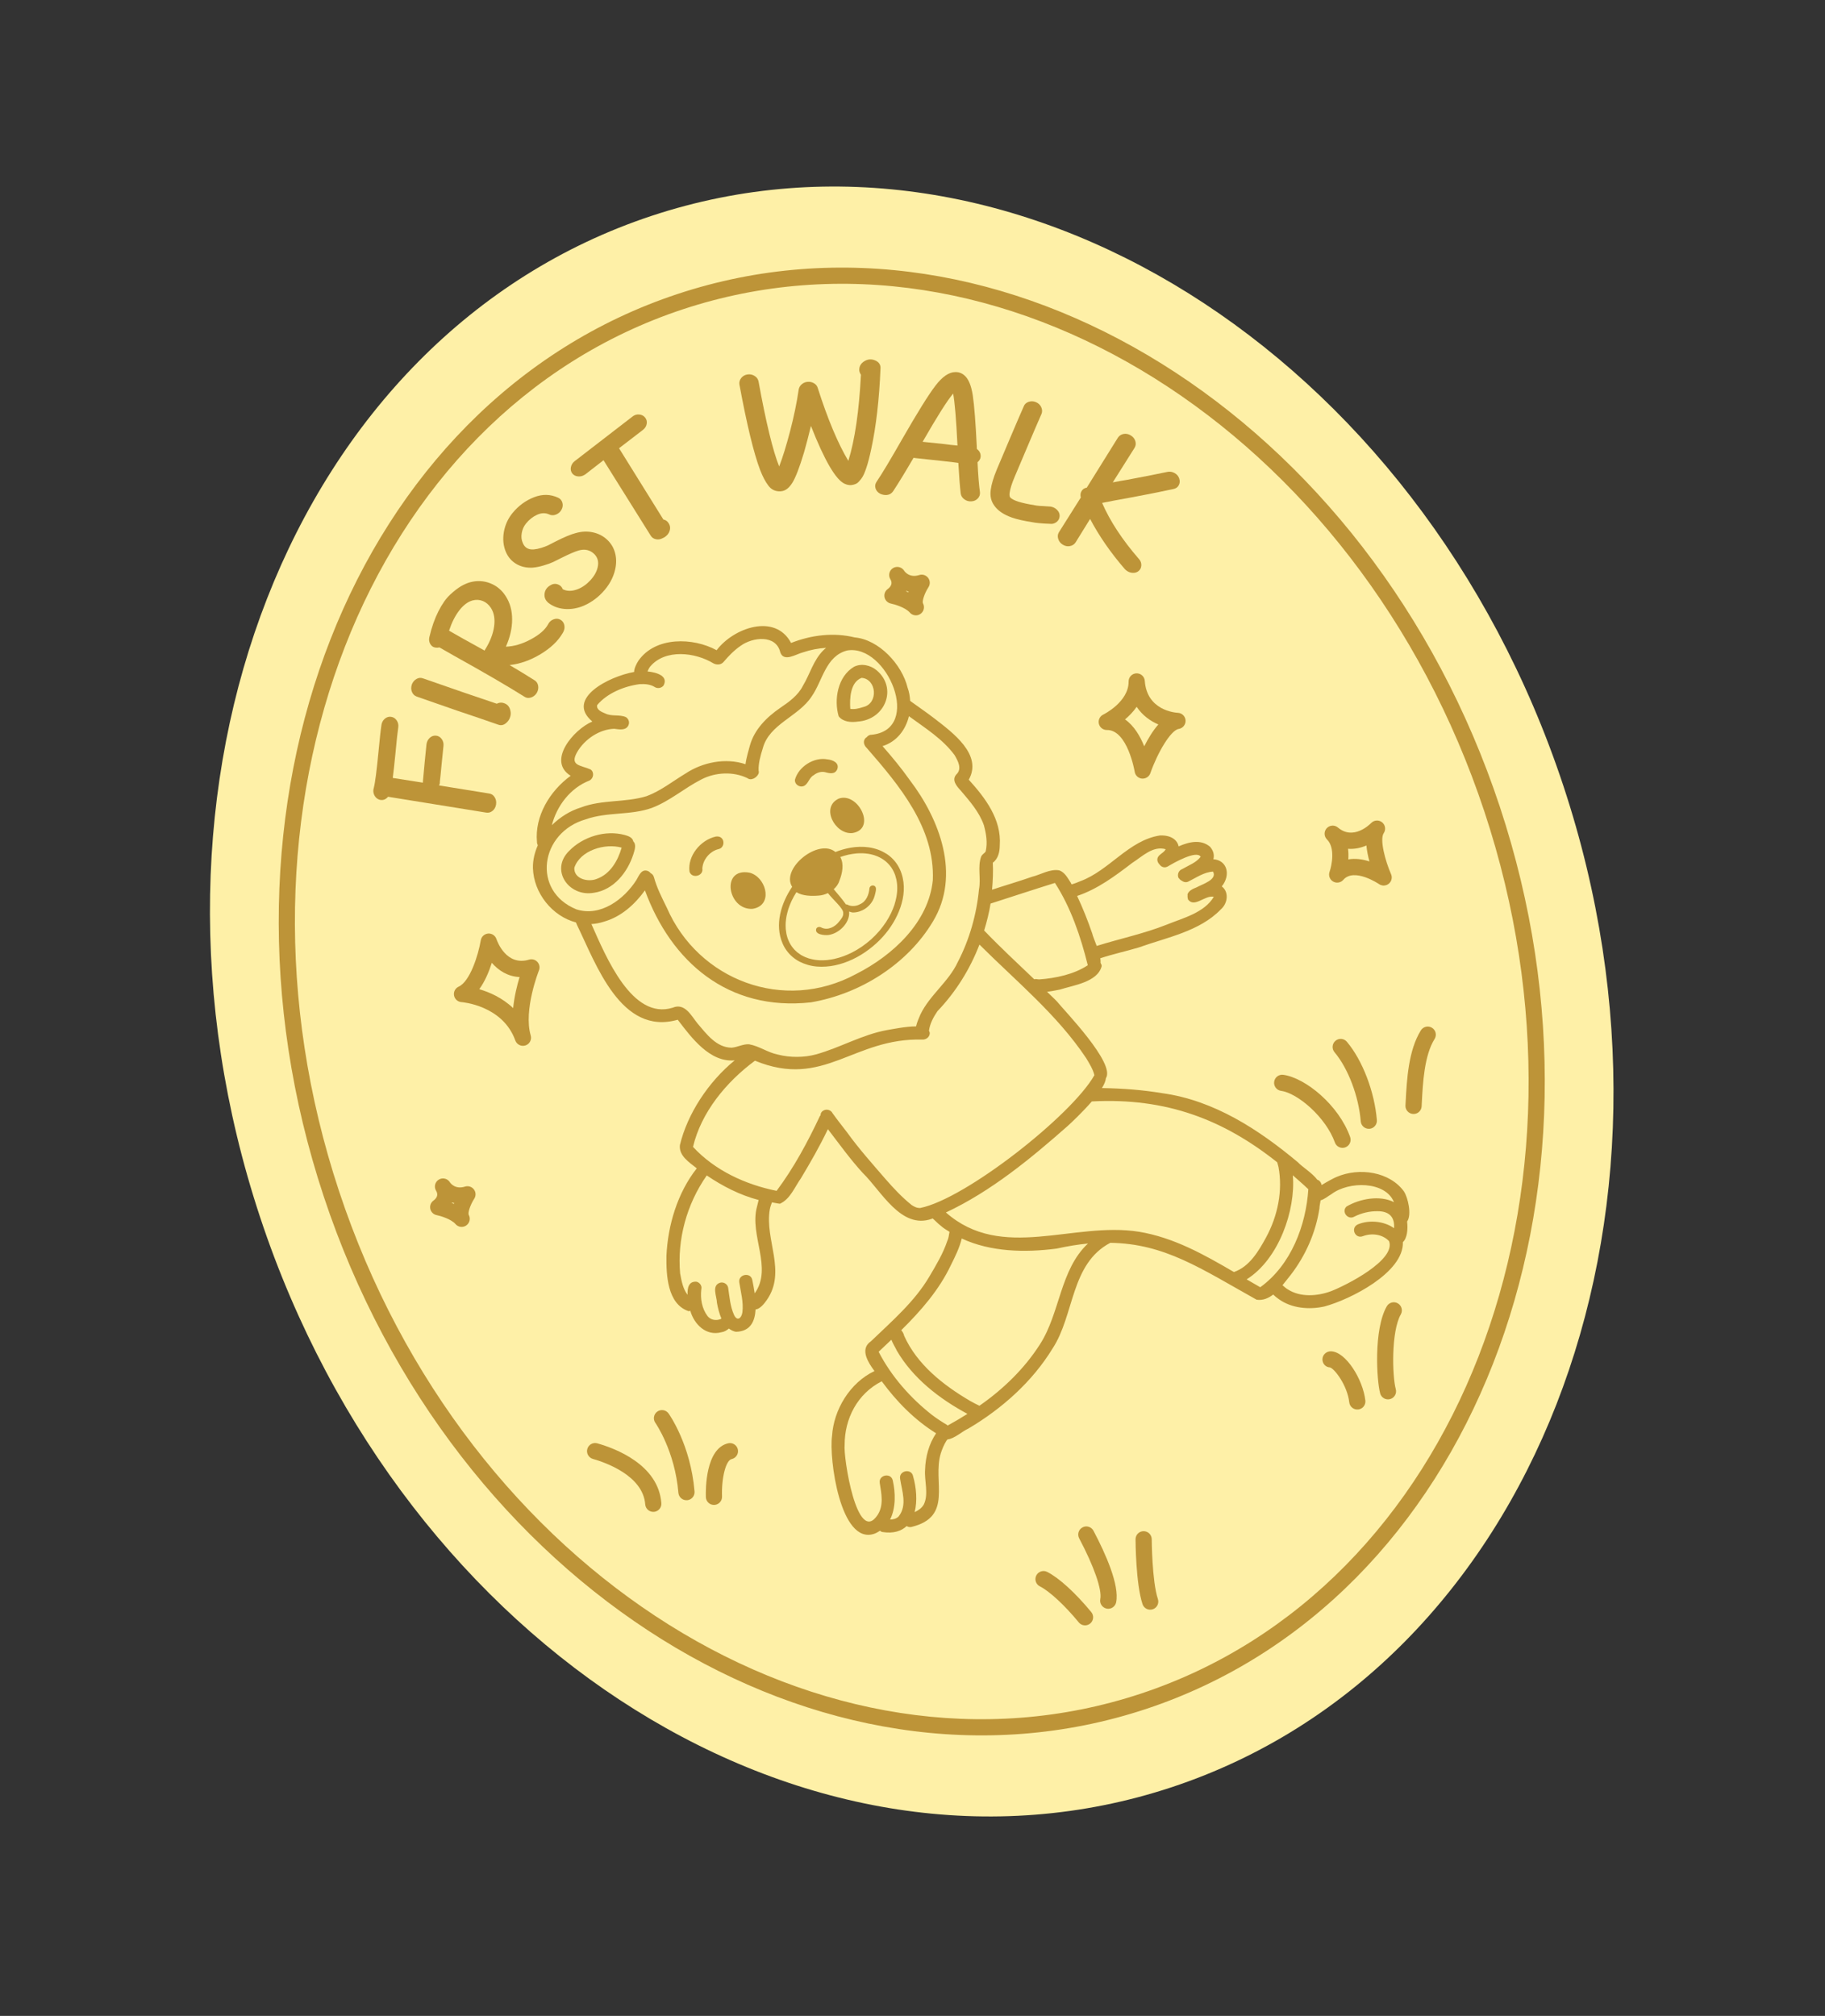
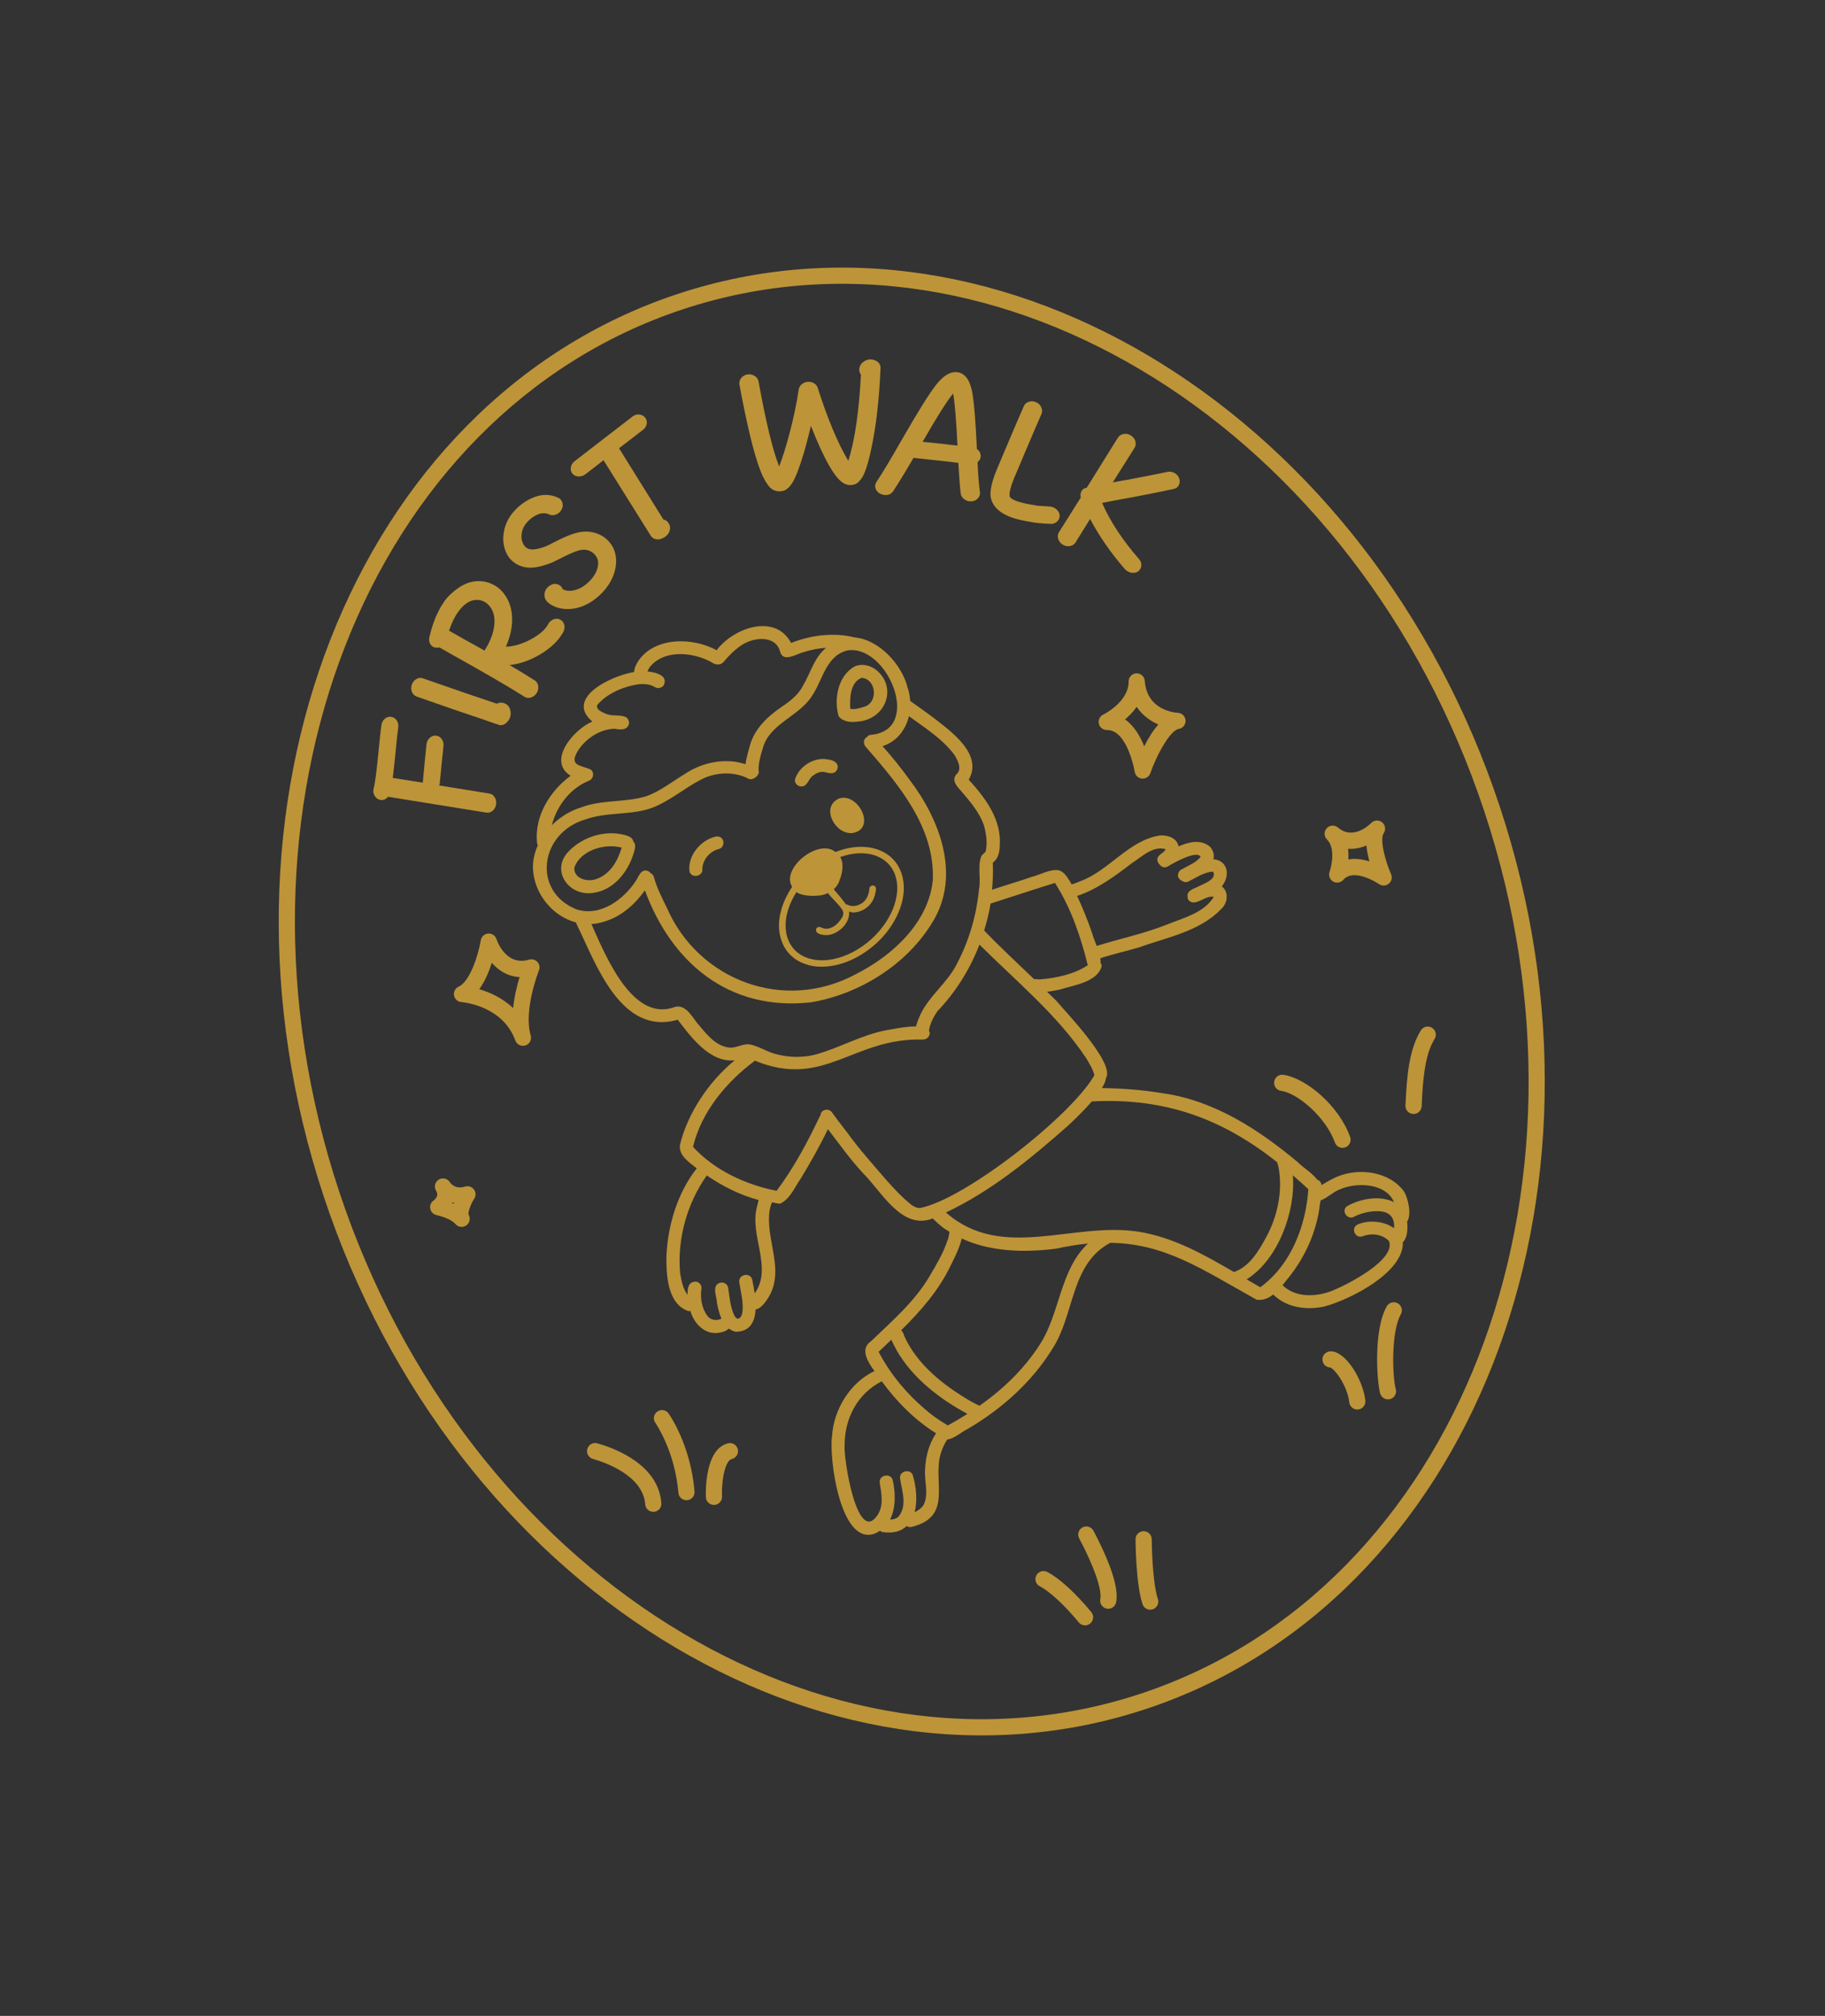
<svg xmlns="http://www.w3.org/2000/svg" width="115" height="127" viewBox="0 0 115 127" fill="none">
  <rect x="0" y="0" width="115" height="127" fill="#333333" stroke="none" />
-   <path d="M73.844 112.589C96.52 105.079 107.564 76.831 98.51 49.495C89.457 22.16 63.735 6.088 41.059 13.599C18.383 21.109 7.339 49.357 16.393 76.692C25.446 104.028 51.168 120.099 73.844 112.589Z" fill="#FEF0A7" />
  <path d="M72.215 107.664C51.782 114.432 28.537 99.943 20.397 75.366C12.257 50.79 22.258 25.291 42.691 18.523C63.124 11.756 86.37 26.245 94.509 50.82C102.649 75.396 92.648 100.897 72.215 107.664ZM43.012 19.492C23.114 26.083 13.403 51.004 21.366 75.046C29.329 99.089 51.996 113.287 71.894 106.696C91.793 100.106 101.504 75.184 93.541 51.142C85.578 27.1 62.911 12.902 43.012 19.492Z" fill="#BD9438" />
  <path d="M84.757 72.288C84.495 72.375 84.21 72.237 84.117 71.976C83.553 70.397 81.781 68.868 80.726 68.723C80.447 68.685 80.251 68.427 80.29 68.149C80.328 67.869 80.584 67.674 80.865 67.712C82.261 67.904 84.36 69.62 85.078 71.632C85.172 71.898 85.034 72.19 84.769 72.284L84.758 72.288L84.757 72.288Z" fill="#BD9438" />
-   <path d="M86.415 71.088C86.377 71.1 86.337 71.109 86.296 71.112C86.015 71.135 85.769 70.925 85.746 70.645C85.617 69.059 84.952 67.308 84.092 66.288C83.911 66.072 83.938 65.75 84.153 65.569C84.368 65.386 84.69 65.415 84.871 65.63C85.857 66.8 86.616 68.781 86.761 70.562C86.781 70.802 86.632 71.016 86.414 71.088L86.415 71.088Z" fill="#BD9438" />
  <path d="M89.233 70.154C89.174 70.173 89.11 70.183 89.045 70.179C88.764 70.163 88.547 69.923 88.563 69.642L88.576 69.411C88.648 68.045 88.745 66.175 89.534 64.912C89.683 64.673 89.998 64.6 90.237 64.75C90.476 64.9 90.549 65.214 90.399 65.453C89.749 66.493 89.66 68.21 89.594 69.465L89.582 69.698C89.57 69.914 89.426 70.091 89.233 70.154L89.233 70.154Z" fill="#BD9438" />
  <path d="M85.69 88.773C85.657 88.784 85.622 88.792 85.587 88.796C85.307 88.827 85.054 88.626 85.022 88.347C84.9 87.275 84.1 86.236 83.811 86.146C83.529 86.137 83.324 85.904 83.332 85.623C83.34 85.341 83.589 85.121 83.872 85.13C84.808 85.157 85.884 86.9 86.036 88.231C86.063 88.476 85.914 88.699 85.69 88.773Z" fill="#BD9438" />
  <path d="M87.622 88.133C87.613 88.136 87.605 88.139 87.597 88.141C87.325 88.216 87.044 88.056 86.97 87.785C86.75 86.983 86.547 83.763 87.385 82.298C87.525 82.054 87.835 81.968 88.08 82.109C88.324 82.248 88.409 82.56 88.27 82.805C87.654 83.883 87.73 86.701 87.953 87.515C88.026 87.778 87.878 88.049 87.622 88.134L87.622 88.133Z" fill="#BD9438" />
  <path d="M68.533 102.37C68.339 102.435 68.117 102.378 67.979 102.21C67.092 101.132 66.129 100.241 65.527 99.939C65.275 99.813 65.174 99.506 65.3 99.255C65.427 99.003 65.734 98.901 65.985 99.028C66.726 99.4 67.766 100.348 68.766 101.562C68.945 101.779 68.915 102.101 68.697 102.28C68.647 102.321 68.592 102.351 68.533 102.37Z" fill="#BD9438" />
  <path d="M69.994 101.324C69.913 101.351 69.824 101.358 69.734 101.341C69.458 101.285 69.278 101.017 69.334 100.741C69.451 100.153 68.941 98.686 68.002 96.912C67.871 96.663 67.966 96.354 68.215 96.223C68.461 96.09 68.772 96.186 68.904 96.436C69.674 97.894 70.549 99.86 70.333 100.94C70.295 101.126 70.161 101.269 69.992 101.325L69.994 101.324Z" fill="#BD9438" />
  <path d="M72.638 101.383C72.37 101.472 72.082 101.326 71.994 101.059C71.569 99.776 71.555 97.088 71.555 96.975C71.553 96.692 71.781 96.463 72.063 96.463C72.344 96.463 72.574 96.691 72.575 96.972C72.575 96.998 72.589 99.61 72.963 100.739C73.051 101.007 72.906 101.295 72.639 101.384L72.638 101.383Z" fill="#BD9438" />
  <path d="M41.328 95.22C41.288 95.233 41.248 95.241 41.205 95.245C40.923 95.266 40.679 95.055 40.658 94.775C40.52 92.943 38.1 92.12 37.362 91.911C37.09 91.834 36.933 91.552 37.009 91.281C37.086 91.009 37.368 90.852 37.638 90.929C38.791 91.255 41.492 92.276 41.674 94.698C41.692 94.937 41.543 95.149 41.327 95.22L41.328 95.22Z" fill="#BD9438" />
  <path d="M43.417 94.487C43.38 94.499 43.34 94.508 43.299 94.511C43.018 94.534 42.772 94.326 42.748 94.045C42.529 91.408 41.31 89.656 41.298 89.639C41.135 89.409 41.189 89.091 41.419 88.928C41.648 88.765 41.966 88.818 42.129 89.047C42.186 89.127 43.522 91.029 43.765 93.96C43.785 94.2 43.636 94.415 43.417 94.487Z" fill="#BD9438" />
  <path d="M45.15 94.782C45.104 94.797 45.056 94.806 45.006 94.808C44.724 94.818 44.489 94.597 44.479 94.315C44.463 93.805 44.461 91.253 45.886 90.925C46.161 90.864 46.433 91.037 46.494 91.312C46.556 91.587 46.378 91.857 46.108 91.921C45.74 91.986 45.458 93.105 45.497 94.281C45.505 94.513 45.358 94.713 45.149 94.782L45.15 94.782Z" fill="#BD9438" />
  <path d="M24.035 45.672C24.061 45.507 24.134 45.375 24.253 45.275C24.373 45.176 24.506 45.138 24.651 45.16C24.797 45.183 24.914 45.261 25.002 45.392C25.089 45.524 25.12 45.672 25.094 45.838C25.051 46.115 24.994 46.639 24.924 47.41C24.854 48.126 24.796 48.659 24.748 49.01L26.647 49.307C26.645 49.269 26.646 49.232 26.652 49.195C26.675 48.944 26.711 48.559 26.759 48.038C26.813 47.528 26.852 47.151 26.872 46.91C26.89 46.742 26.956 46.604 27.068 46.495C27.181 46.386 27.311 46.335 27.46 46.344C27.608 46.353 27.73 46.421 27.827 46.55C27.924 46.679 27.963 46.826 27.945 46.993C27.924 47.235 27.885 47.615 27.829 48.135C27.782 48.647 27.744 49.022 27.715 49.263C27.72 49.282 27.721 49.301 27.718 49.32C27.711 49.366 27.694 49.42 27.668 49.482L30.831 49.992C30.977 50.014 31.091 50.094 31.174 50.23C31.257 50.365 31.285 50.515 31.259 50.682C31.233 50.848 31.16 50.98 31.041 51.08C30.921 51.179 30.788 51.217 30.643 51.194L24.452 50.195C24.299 50.379 24.114 50.439 23.9 50.378C23.758 50.328 23.653 50.23 23.583 50.088C23.515 49.946 23.505 49.792 23.555 49.631C23.637 49.323 23.736 48.556 23.853 47.33C23.928 46.531 23.989 45.979 24.037 45.675L24.035 45.672Z" fill="#BD9438" />
  <path d="M31.647 44.27C31.936 44.321 32.108 44.492 32.164 44.782C32.198 44.924 32.187 45.07 32.13 45.218C32.084 45.34 32.013 45.443 31.92 45.526C31.754 45.683 31.576 45.724 31.384 45.65C30.718 45.416 29.862 45.124 28.817 44.774C27.791 44.421 26.937 44.125 26.255 43.883C26.117 43.83 26.018 43.733 25.958 43.59C25.898 43.448 25.896 43.292 25.951 43.124C26.011 42.968 26.108 42.851 26.244 42.773C26.379 42.695 26.52 42.684 26.665 42.74C27.332 42.974 28.181 43.27 29.215 43.625C30.08 43.915 30.777 44.153 31.305 44.334C31.415 44.276 31.529 44.255 31.646 44.27L31.647 44.27Z" fill="#BD9438" />
  <path d="M34.54 39.324C34.618 39.174 34.734 39.072 34.886 39.016C35.038 38.959 35.18 38.967 35.309 39.038C35.438 39.11 35.522 39.22 35.557 39.37C35.592 39.521 35.571 39.671 35.493 39.82C35.475 39.852 35.458 39.88 35.444 39.904C35.155 40.394 34.694 40.831 34.059 41.213C33.423 41.596 32.775 41.825 32.111 41.899C32.713 42.253 33.236 42.572 33.679 42.855C33.807 42.93 33.883 43.046 33.911 43.203C33.937 43.359 33.908 43.509 33.823 43.654L33.817 43.666C33.724 43.806 33.602 43.899 33.452 43.945C33.3 43.992 33.164 43.973 33.041 43.89C32.048 43.262 30.557 42.394 28.568 41.287C28.37 41.17 28.076 41.003 27.69 40.786C27.612 40.805 27.538 40.81 27.467 40.801C27.314 40.787 27.197 40.713 27.118 40.58C27.039 40.446 27.018 40.3 27.056 40.138C27.2 39.52 27.389 38.98 27.623 38.517C27.857 38.055 28.104 37.703 28.365 37.462C28.626 37.221 28.854 37.045 29.048 36.932C29.243 36.82 29.432 36.737 29.617 36.684C30.058 36.565 30.484 36.586 30.895 36.747C31.305 36.908 31.633 37.184 31.879 37.578C32.141 37.991 32.272 38.474 32.271 39.025C32.271 39.577 32.14 40.148 31.878 40.74C32.383 40.724 32.907 40.57 33.449 40.279C33.992 39.988 34.356 39.67 34.54 39.325L34.54 39.324ZM30.568 40.924C30.88 40.426 31.068 39.943 31.135 39.474C31.201 39.006 31.136 38.615 30.938 38.303C30.803 38.094 30.632 37.948 30.425 37.863C30.217 37.779 30 37.768 29.773 37.828C29.476 37.912 29.198 38.122 28.94 38.456C28.681 38.79 28.467 39.216 28.296 39.732C28.627 39.916 28.915 40.08 29.164 40.226C29.669 40.502 30.125 40.755 30.533 40.985C30.552 40.953 30.564 40.933 30.569 40.925L30.568 40.924Z" fill="#BD9438" />
  <path d="M36.279 33.584C36.654 33.477 37.016 33.462 37.367 33.539C37.719 33.616 38.02 33.774 38.27 34.012C38.513 34.244 38.677 34.522 38.761 34.846C38.845 35.169 38.846 35.511 38.765 35.871C38.646 36.401 38.375 36.889 37.952 37.334C37.573 37.733 37.143 38.024 36.661 38.208C36.28 38.347 35.904 38.397 35.533 38.359C35.161 38.321 34.837 38.196 34.562 37.985C34.365 37.823 34.283 37.623 34.317 37.384C34.35 37.159 34.474 36.987 34.688 36.869C34.826 36.782 34.969 36.76 35.115 36.803C35.262 36.846 35.369 36.933 35.438 37.062C35.444 37.08 35.449 37.099 35.454 37.116C35.72 37.254 36.028 37.257 36.378 37.128C36.679 37.015 36.95 36.827 37.194 36.564C37.439 36.302 37.594 36.028 37.66 35.744C37.741 35.396 37.665 35.113 37.433 34.891C37.17 34.642 36.846 34.572 36.461 34.68C36.224 34.751 35.88 34.898 35.427 35.123C35.182 35.25 34.988 35.346 34.848 35.411C34.706 35.477 34.513 35.547 34.266 35.62C34.02 35.695 33.786 35.742 33.563 35.761C33.179 35.782 32.838 35.706 32.54 35.531C32.241 35.357 32.021 35.104 31.879 34.777C31.715 34.39 31.672 33.97 31.75 33.517C31.829 33.065 32.014 32.662 32.305 32.309C32.68 31.856 33.131 31.527 33.659 31.322C34.188 31.118 34.695 31.131 35.179 31.36C35.312 31.423 35.399 31.528 35.44 31.676C35.48 31.824 35.461 31.97 35.381 32.113C35.302 32.257 35.186 32.357 35.033 32.418C34.88 32.478 34.733 32.473 34.594 32.405C34.363 32.301 34.114 32.309 33.848 32.428C33.582 32.548 33.348 32.731 33.148 32.977C33.007 33.15 32.916 33.353 32.876 33.585C32.836 33.817 32.859 34.025 32.945 34.21C33.063 34.503 33.292 34.638 33.633 34.613C33.781 34.6 33.94 34.568 34.108 34.516C34.277 34.464 34.417 34.412 34.531 34.358C34.643 34.305 34.804 34.222 35.011 34.112C35.54 33.843 35.962 33.666 36.28 33.583L36.279 33.584Z" fill="#BD9438" />
  <path d="M40.267 26.112C40.429 26.124 40.555 26.187 40.649 26.302C40.743 26.418 40.777 26.551 40.751 26.704C40.724 26.855 40.645 26.983 40.511 27.085L39.008 28.239L41.801 32.728C41.94 32.757 42.042 32.825 42.108 32.929C42.228 33.087 42.256 33.264 42.191 33.458C42.137 33.618 42.026 33.75 41.861 33.853C41.837 33.868 41.803 33.885 41.759 33.902C41.621 33.979 41.479 34.002 41.334 33.971C41.188 33.941 41.078 33.866 41.005 33.748L38.03 28.994L36.887 29.881C36.87 29.891 36.851 29.902 36.828 29.917C36.702 29.996 36.565 30.028 36.418 30.012C36.271 29.997 36.156 29.939 36.069 29.837C35.976 29.722 35.944 29.587 35.974 29.432C36.004 29.277 36.086 29.149 36.22 29.046L39.834 26.259C39.963 26.149 40.108 26.1 40.268 26.112L40.267 26.112Z" fill="#BD9438" />
  <path d="M55.181 22.72C55.395 22.826 55.495 22.987 55.484 23.203C55.404 25.162 55.209 26.855 54.901 28.28C54.799 28.766 54.695 29.167 54.588 29.485C54.483 29.802 54.376 30.029 54.27 30.164C54.163 30.301 54.082 30.389 54.024 30.431C53.967 30.473 53.892 30.506 53.8 30.53C53.608 30.586 53.416 30.568 53.221 30.476C52.659 30.215 51.952 29.001 51.1 26.833C50.959 27.421 50.816 27.973 50.669 28.487C50.38 29.449 50.132 30.094 49.923 30.424C49.716 30.753 49.482 30.928 49.222 30.948C49.193 30.951 49.171 30.953 49.152 30.954C48.853 30.961 48.61 30.844 48.424 30.603C48.237 30.362 48.061 30.029 47.897 29.605C47.497 28.549 47.062 26.752 46.592 24.218C46.572 24.071 46.61 23.936 46.708 23.813C46.806 23.691 46.936 23.616 47.097 23.591C47.258 23.566 47.408 23.596 47.545 23.68C47.683 23.764 47.766 23.878 47.797 24.025C48.27 26.625 48.705 28.413 49.099 29.387C49.316 28.827 49.546 28.085 49.787 27.165C50.027 26.244 50.209 25.366 50.33 24.532C50.357 24.398 50.423 24.288 50.529 24.201C50.634 24.115 50.757 24.066 50.896 24.055C51.035 24.044 51.166 24.074 51.288 24.142C51.41 24.211 51.49 24.31 51.528 24.439C52.158 26.408 52.801 27.941 53.457 29.035C53.867 27.717 54.132 25.908 54.251 23.607C54.198 23.529 54.163 23.445 54.148 23.356C54.127 23.094 54.238 22.892 54.479 22.749C54.702 22.616 54.934 22.607 55.178 22.72L55.181 22.72Z" fill="#BD9438" />
  <path d="M61.75 31.014C61.765 31.158 61.721 31.286 61.619 31.399C61.516 31.511 61.381 31.573 61.214 31.584C61.047 31.596 60.898 31.553 60.767 31.457C60.636 31.362 60.559 31.238 60.537 31.084C60.485 30.635 60.435 29.995 60.388 29.163C60.259 29.143 59.931 29.103 59.402 29.044C58.576 28.955 58.001 28.893 57.677 28.858C57.668 28.857 57.659 28.855 57.65 28.854C57.631 28.851 57.604 28.847 57.567 28.841C57.024 29.77 56.597 30.467 56.288 30.934C56.152 31.137 55.951 31.218 55.684 31.175C55.601 31.161 55.525 31.137 55.455 31.101C55.308 31.02 55.212 30.907 55.169 30.762C55.126 30.618 55.148 30.483 55.234 30.354C55.566 29.867 56.103 28.97 56.848 27.666C57.811 25.988 58.51 24.866 58.945 24.298C59.379 23.731 59.794 23.446 60.191 23.441C60.409 23.434 60.6 23.502 60.767 23.645C61.025 23.861 61.202 24.28 61.297 24.902C61.392 25.524 61.477 26.611 61.552 28.162C61.548 28.194 61.55 28.236 61.56 28.288C61.729 28.415 61.807 28.577 61.794 28.775C61.782 28.906 61.718 29.021 61.598 29.119C61.638 29.949 61.688 30.581 61.751 31.015L61.75 31.014ZM59.515 27.977C59.589 27.988 59.719 28.005 59.904 28.026C60.089 28.047 60.233 28.062 60.335 28.069C60.252 26.392 60.16 25.301 60.061 24.794C59.689 25.233 59.048 26.247 58.138 27.833C58.379 27.855 58.838 27.903 59.515 27.977Z" fill="#BD9438" />
  <path d="M66.61 32.123C66.727 32.239 66.781 32.372 66.772 32.522C66.763 32.671 66.697 32.794 66.574 32.889C66.451 32.985 66.309 33.022 66.149 32.999C66.082 32.993 65.971 32.987 65.813 32.984C65.542 32.966 65.342 32.947 65.211 32.926L65.141 32.914C64.541 32.822 64.078 32.718 63.753 32.602C63.236 32.417 62.866 32.164 62.645 31.841C62.447 31.562 62.376 31.235 62.43 30.861C62.473 30.519 62.6 30.089 62.815 29.572C63.009 29.11 63.288 28.45 63.652 27.594C64.021 26.723 64.306 26.061 64.507 25.609C64.557 25.469 64.658 25.373 64.81 25.318C64.963 25.264 65.117 25.269 65.272 25.332C65.428 25.396 65.539 25.499 65.607 25.641C65.675 25.783 65.684 25.924 65.635 26.063C65.432 26.523 65.145 27.188 64.776 28.06C64.412 28.916 64.134 29.571 63.943 30.026C63.759 30.458 63.651 30.802 63.618 31.061C63.606 31.179 63.615 31.265 63.645 31.319C63.791 31.52 64.323 31.692 65.241 31.836L65.324 31.852C65.409 31.865 65.563 31.876 65.787 31.886C65.97 31.899 66.106 31.908 66.193 31.913C66.352 31.935 66.491 32.005 66.609 32.12L66.61 32.123Z" fill="#BD9438" />
  <path d="M71.77 35.216C71.88 35.341 71.929 35.479 71.918 35.631C71.908 35.783 71.842 35.904 71.722 35.994C71.627 36.062 71.517 36.093 71.394 36.09C71.271 36.087 71.157 36.054 71.053 35.991C70.989 35.953 70.934 35.91 70.887 35.861C69.99 34.825 69.258 33.769 68.691 32.693L67.77 34.181C67.685 34.303 67.567 34.377 67.414 34.404C67.261 34.432 67.113 34.402 66.97 34.314C66.826 34.227 66.731 34.106 66.683 33.952C66.635 33.798 66.649 33.657 66.726 33.532L68.106 31.342C68.069 31.204 68.081 31.077 68.141 30.96C68.21 30.828 68.324 30.749 68.482 30.721L68.489 30.71L70.45 27.562C70.535 27.441 70.653 27.367 70.806 27.338C70.959 27.311 71.107 27.341 71.25 27.428C71.401 27.52 71.499 27.642 71.543 27.794C71.587 27.945 71.57 28.085 71.494 28.211L70.12 30.39C70.382 30.337 70.687 30.283 71.037 30.226C72.183 30.01 73.025 29.844 73.563 29.729C73.715 29.696 73.863 29.72 74.011 29.799C74.159 29.879 74.257 29.994 74.307 30.145C74.357 30.296 74.349 30.437 74.279 30.569C74.21 30.7 74.097 30.779 73.938 30.808C73.382 30.932 72.532 31.102 71.386 31.319C70.518 31.473 69.872 31.595 69.448 31.683C69.948 32.834 70.721 34.01 71.767 35.214L71.77 35.216Z" fill="#BD9438" />
  <path d="M33.112 65.861L33.109 65.861C32.847 65.946 32.565 65.808 32.472 65.549C31.672 63.327 29.105 63.134 29.079 63.132C28.846 63.117 28.653 62.945 28.611 62.714C28.568 62.484 28.689 62.255 28.901 62.159C29.611 61.836 30.133 60.196 30.296 59.237C30.335 59.006 30.526 58.833 30.76 58.813C30.994 58.795 31.21 58.94 31.283 59.162C31.343 59.337 31.913 60.882 33.342 60.456C33.529 60.4 33.733 60.456 33.865 60.601C33.997 60.746 34.034 60.954 33.961 61.135C33.951 61.16 32.974 63.623 33.442 65.234C33.519 65.498 33.374 65.775 33.113 65.861L33.112 65.861ZM30.201 62.319C30.834 62.504 31.647 62.854 32.335 63.51C32.411 62.766 32.586 62.063 32.74 61.553C31.985 61.52 31.404 61.13 30.991 60.657C30.817 61.202 30.562 61.822 30.201 62.318L30.201 62.319Z" fill="#BD9438" />
  <path d="M72.166 49.027C72.101 49.049 72.031 49.057 71.959 49.051C71.726 49.029 71.537 48.853 71.502 48.622C71.498 48.595 71.049 45.968 69.747 45.989C69.508 45.992 69.297 45.828 69.243 45.594C69.189 45.361 69.304 45.12 69.521 45.018C69.536 45.01 71.127 44.229 71.118 42.934C71.116 42.658 71.332 42.431 71.608 42.42C71.883 42.41 72.118 42.619 72.137 42.894C72.269 44.747 74.025 44.896 74.225 44.907C74.486 44.921 74.695 45.13 74.708 45.392C74.72 45.653 74.534 45.88 74.276 45.921C73.767 46.004 72.936 47.428 72.487 48.712C72.434 48.865 72.312 48.979 72.166 49.027ZM70.891 45.322C71.467 45.721 71.852 46.394 72.102 47.016C72.341 46.544 72.641 46.039 72.991 45.641C72.491 45.425 71.986 45.071 71.626 44.528C71.406 44.846 71.144 45.111 70.892 45.322L70.891 45.322Z" fill="#BD9438" />
  <path d="M87.351 55.763C87.201 55.813 87.033 55.791 86.897 55.697C86.882 55.686 85.328 54.641 84.647 55.429C84.486 55.614 84.216 55.659 84.004 55.536C83.793 55.413 83.698 55.156 83.781 54.924C83.916 54.536 84.153 53.41 83.62 52.887C83.425 52.694 83.416 52.382 83.601 52.178C83.787 51.977 84.099 51.956 84.308 52.134C85.271 52.953 86.293 51.961 86.406 51.846C86.59 51.658 86.889 51.64 87.094 51.807C87.298 51.975 87.342 52.269 87.194 52.487C86.927 52.883 87.291 54.242 87.656 55.072C87.749 55.282 87.69 55.527 87.513 55.672C87.463 55.713 87.408 55.743 87.35 55.763L87.351 55.763ZM84.961 54.142C85.401 54.064 85.864 54.131 86.293 54.269C86.206 53.951 86.133 53.605 86.103 53.264C85.753 53.414 85.357 53.505 84.945 53.473C84.974 53.702 84.976 53.93 84.961 54.142Z" fill="#BD9438" />
  <path d="M29.25 77.268C29.06 77.332 28.843 77.277 28.705 77.118C28.422 76.792 27.733 76.594 27.514 76.551C27.315 76.512 27.159 76.359 27.115 76.16C27.071 75.963 27.147 75.758 27.311 75.638C27.621 75.41 27.577 75.18 27.485 75.025L27.481 75.019C27.335 74.782 27.405 74.47 27.64 74.32C27.858 74.183 28.142 74.228 28.305 74.421C28.317 74.436 28.33 74.454 28.341 74.47C28.345 74.475 28.348 74.481 28.351 74.485C28.407 74.568 28.705 74.943 29.301 74.754C29.507 74.689 29.732 74.76 29.862 74.932C29.993 75.103 30.001 75.339 29.883 75.519C29.62 75.926 29.472 76.419 29.537 76.536C29.663 76.764 29.596 77.052 29.383 77.201C29.341 77.231 29.297 77.252 29.251 77.267L29.25 77.268ZM28.466 75.781C28.514 75.8 28.561 75.82 28.609 75.842C28.614 75.826 28.62 75.809 28.625 75.793C28.574 75.783 28.524 75.77 28.476 75.756C28.473 75.764 28.47 75.773 28.466 75.781L28.466 75.781Z" fill="#BD9438" />
-   <path d="M57.876 38.741C57.685 38.804 57.468 38.75 57.33 38.59C57.047 38.265 56.357 38.067 56.138 38.024C55.94 37.983 55.783 37.831 55.739 37.633C55.695 37.436 55.772 37.231 55.935 37.111C56.246 36.883 56.202 36.653 56.11 36.499L56.106 36.493C55.96 36.256 56.03 35.944 56.265 35.794C56.482 35.657 56.766 35.702 56.928 35.894C56.941 35.91 56.953 35.927 56.965 35.944C56.968 35.949 56.971 35.954 56.975 35.958C57.031 36.041 57.327 36.417 57.925 36.227C58.13 36.161 58.355 36.233 58.484 36.404C58.615 36.576 58.624 36.811 58.506 36.992C58.243 37.398 58.096 37.892 58.16 38.008C58.286 38.237 58.219 38.524 58.006 38.673C57.964 38.703 57.92 38.724 57.874 38.739L57.876 38.741ZM57.092 37.253C57.139 37.273 57.187 37.293 57.235 37.315C57.239 37.297 57.245 37.281 57.25 37.266C57.199 37.255 57.15 37.243 57.101 37.229C57.098 37.237 57.095 37.245 57.091 37.254L57.092 37.253Z" fill="#BD9438" />
-   <path d="M47.423 57.256C47.496 57.243 47.565 57.227 47.629 57.206C48.715 56.846 48.223 55.23 47.235 54.979C45.397 54.632 45.846 57.352 47.424 57.256L47.423 57.256Z" fill="#BD9438" />
  <path d="M53.696 52.484C53.775 52.472 53.846 52.456 53.913 52.433C54.529 52.229 54.56 51.6 54.29 51.071C54.019 50.536 53.443 50.103 52.855 50.311C51.69 50.849 52.617 52.574 53.697 52.483L53.696 52.484Z" fill="#BD9438" />
  <path d="M43.975 55.158C44.154 55.099 44.296 54.94 44.257 54.718C44.285 54.17 44.718 53.632 45.269 53.495C45.74 53.402 45.692 52.619 45.109 52.702C44.132 52.917 43.313 53.938 43.449 54.915C43.526 55.161 43.774 55.224 43.974 55.158L43.975 55.158Z" fill="#BD9438" />
  <path d="M50.481 49.549C50.535 49.549 50.582 49.541 50.625 49.527C50.928 49.427 50.976 48.986 51.279 48.834C51.449 48.69 51.728 48.588 51.961 48.639C52.258 48.718 52.621 48.816 52.764 48.446C52.899 48.051 52.466 47.87 52.137 47.84C51.285 47.675 50.311 48.308 50.092 49.124C50.069 49.326 50.232 49.507 50.429 49.541C50.446 49.544 50.463 49.545 50.482 49.547L50.481 49.549Z" fill="#BD9438" />
  <path d="M49.923 60.27C50.066 60.391 50.223 60.502 50.392 60.587C50.557 60.669 50.727 60.736 50.905 60.787C51.274 60.895 51.668 60.921 52.052 60.893C52.428 60.869 52.799 60.786 53.157 60.667L53.178 60.66C53.937 60.402 54.626 59.966 55.217 59.43C55.77 58.929 56.231 58.318 56.543 57.649C56.843 57.008 57.018 56.284 56.932 55.585C56.886 55.208 56.772 54.848 56.575 54.522C56.399 54.232 56.147 53.97 55.858 53.787C55.695 53.687 55.529 53.601 55.352 53.535C55.158 53.464 54.958 53.413 54.754 53.383C54.373 53.327 53.975 53.34 53.593 53.406C53.267 53.464 52.95 53.554 52.644 53.676C51.576 52.784 49.187 54.714 49.916 55.869C49.21 56.916 48.805 58.261 49.314 59.438C49.449 59.753 49.66 60.044 49.924 60.269L49.923 60.27ZM49.555 58.827C49.538 58.728 49.523 58.63 49.513 58.528C49.504 58.396 49.503 58.263 49.509 58.131C49.52 57.992 49.537 57.859 49.56 57.725C49.592 57.572 49.632 57.416 49.678 57.263C49.731 57.103 49.803 56.921 49.887 56.741C49.968 56.573 50.07 56.387 50.185 56.206C50.583 56.456 51.146 56.457 51.606 56.42C51.806 56.406 51.994 56.346 52.17 56.264C52.5 56.691 53.163 57.243 53.134 57.519C53.157 57.73 52.997 57.907 52.87 58.064C52.629 58.384 52.173 58.635 51.77 58.44C51.669 58.373 51.502 58.381 51.439 58.501C51.308 58.88 51.941 58.932 52.203 58.904C52.28 58.895 52.359 58.875 52.439 58.849C53.036 58.651 53.568 58.035 53.505 57.426C53.587 57.443 53.661 57.486 53.747 57.486C53.895 57.486 54.037 57.46 54.174 57.415C54.634 57.262 55.006 56.881 55.124 56.404C55.163 56.205 55.319 55.837 55.019 55.784C54.909 55.774 54.797 55.855 54.787 55.965C54.752 56.364 54.585 56.8 54.184 56.969C53.948 57.099 53.63 57.125 53.39 56.987C53.361 56.972 53.336 56.982 53.308 56.98C53.074 56.649 52.802 56.334 52.536 56.02C52.693 55.877 52.825 55.707 52.892 55.491C53.077 55.029 53.2 54.424 52.947 53.992C53.1 53.938 53.28 53.886 53.462 53.843C53.614 53.811 53.794 53.782 53.974 53.764C54.091 53.756 54.231 53.752 54.372 53.756C54.49 53.762 54.611 53.773 54.729 53.791C54.819 53.806 54.934 53.831 55.047 53.863C55.122 53.887 55.22 53.92 55.316 53.962C55.392 53.995 55.488 54.045 55.582 54.1C55.64 54.136 55.718 54.19 55.792 54.249C55.859 54.304 55.921 54.361 55.978 54.422C56.042 54.491 56.103 54.564 56.16 54.643C56.208 54.714 56.254 54.789 56.293 54.866C56.334 54.949 56.372 55.035 56.405 55.123C56.432 55.206 56.46 55.306 56.484 55.407C56.506 55.517 56.523 55.634 56.533 55.752C56.54 55.878 56.54 56.003 56.534 56.13C56.523 56.255 56.51 56.38 56.487 56.503C56.455 56.674 56.41 56.843 56.359 57.012C56.299 57.185 56.231 57.353 56.152 57.521C56.065 57.701 55.955 57.897 55.831 58.089C55.706 58.278 55.565 58.466 55.413 58.647C55.249 58.834 55.077 59.011 54.892 59.181L54.882 59.189C54.882 59.189 54.882 59.191 54.88 59.191C54.695 59.354 54.5 59.506 54.297 59.646C54.095 59.783 53.887 59.905 53.669 60.017C53.509 60.097 53.319 60.179 53.126 60.25C52.96 60.31 52.767 60.366 52.569 60.411L52.56 60.414C52.56 60.414 52.554 60.414 52.55 60.416C52.412 60.443 52.268 60.466 52.124 60.482C52.122 60.483 52.113 60.484 52.105 60.483L52.104 60.484C51.957 60.497 51.814 60.5 51.666 60.496C51.561 60.491 51.455 60.481 51.348 60.466C51.218 60.444 51.089 60.415 50.962 60.379C50.907 60.361 50.828 60.332 50.749 60.3C50.658 60.261 50.573 60.217 50.487 60.169L50.484 60.167C50.484 60.167 50.476 60.162 50.471 60.16C50.397 60.112 50.314 60.053 50.233 59.991C50.175 59.941 50.119 59.887 50.066 59.834C50.009 59.769 49.952 59.704 49.902 59.634C49.844 59.553 49.792 59.468 49.745 59.378C49.708 59.302 49.666 59.206 49.63 59.108C49.607 59.032 49.578 58.932 49.555 58.828L49.555 58.827Z" fill="#BD9438" />
  <path d="M37.425 56.244C38.681 56.057 39.542 54.953 39.906 53.83C39.983 53.571 40.123 53.224 39.905 53.006C39.863 52.76 39.588 52.666 39.372 52.605C38.154 52.274 36.734 52.707 35.859 53.61C34.638 54.817 35.849 56.529 37.425 56.243L37.425 56.244ZM36.192 54.664C36.557 53.568 38.124 53.105 39.172 53.4C39.172 53.4 39.172 53.4 39.172 53.401C38.937 54.212 38.464 55.062 37.603 55.37C37.046 55.597 36.143 55.36 36.192 54.664Z" fill="#BD9438" />
  <path d="M54.039 45.46C55.789 45.347 56.575 43.344 55.237 42.226C54.862 41.91 54.275 41.769 53.81 42.009C52.782 42.62 52.539 44.085 52.848 45.125C53.116 45.477 53.614 45.522 54.04 45.461L54.039 45.46ZM54.294 42.704C55.243 42.775 55.364 44.308 54.412 44.539C54.145 44.622 53.86 44.705 53.58 44.657C53.535 44.022 53.571 42.976 54.294 42.704Z" fill="#BD9438" />
  <path d="M88.484 75.08C87.576 73.808 85.65 73.533 84.227 74.144C84.041 74.22 83.633 74.442 83.281 74.656C83.246 74.492 83.16 74.372 83.004 74.318C82.701 73.905 82.012 73.478 81.791 73.227C79.337 71.177 76.513 69.317 73.227 68.868C71.997 68.663 70.75 68.568 69.498 68.549C69.477 68.551 69.455 68.55 69.434 68.55C69.583 68.311 69.672 68.099 69.688 67.922C70.302 66.995 67.088 63.694 66.6 63.088C66.401 62.878 66.183 62.688 65.979 62.483C66.249 62.449 66.519 62.394 66.78 62.344C67.648 62.067 69.157 61.875 69.418 60.875C69.429 60.796 69.387 60.729 69.35 60.664C69.354 60.572 69.35 60.475 69.332 60.37C70.132 60.105 70.958 59.929 71.765 59.687C73.526 59.054 75.584 58.681 76.922 57.298C77.397 56.887 77.43 56.16 76.988 55.843C77.566 55.132 77.341 54.194 76.459 54.131C76.524 53.883 76.482 53.618 76.248 53.343C75.681 52.867 74.949 53.023 74.269 53.321C74.189 52.913 73.78 52.599 73.08 52.635C71.118 52.943 69.902 54.843 68.072 55.516C67.933 55.577 67.719 55.663 67.523 55.716C67.504 55.683 67.492 55.646 67.473 55.612C67.281 55.322 67.107 54.963 66.755 54.834C66.172 54.723 65.59 55.099 65.031 55.237C64.198 55.528 63.351 55.774 62.513 56.051C62.563 55.486 62.589 54.918 62.56 54.35C62.905 54.096 62.996 53.66 62.999 53.262C63.117 51.623 62.092 50.274 61.045 49.12C61.935 47.54 60.022 46.151 58.913 45.287C58.405 44.895 57.873 44.534 57.353 44.157C57.334 43.87 57.29 43.588 57.192 43.327C56.836 41.851 55.376 40.29 53.857 40.157C52.538 39.831 51.12 40.003 49.849 40.506C48.846 38.615 46.225 39.549 45.157 40.963C43.671 40.151 41.299 40.093 40.229 41.625C40.107 41.816 39.963 42.096 39.958 42.334C38.408 42.6 35.6 44.011 37.326 45.455C36.153 45.949 34.447 47.942 35.96 48.874C34.639 49.832 33.683 51.429 33.837 53.048C33.832 53.123 33.868 53.188 33.889 53.256C33.691 53.704 33.573 54.182 33.582 54.677C33.622 56.255 34.793 57.72 36.294 58.113C36.315 58.164 36.337 58.216 36.356 58.265C37.553 60.711 39.12 65.274 42.706 64.242C43.582 65.387 44.734 66.947 46.296 66.801C44.636 68.156 43.313 70.175 42.844 72.138C42.769 72.804 43.407 73.21 43.907 73.604C42.684 75.152 42.081 77.204 41.995 79.12C41.98 80.302 42.043 82.144 43.385 82.601C43.431 82.61 43.458 82.581 43.498 82.578C43.739 83.425 44.49 84.191 45.458 83.93C45.622 83.911 45.794 83.815 45.93 83.697C46.058 83.79 46.196 83.873 46.376 83.902C47.289 83.879 47.571 83.242 47.611 82.495C47.891 82.466 48.157 82.132 48.315 81.905C49.58 80.097 48.178 78.114 48.507 76.196C48.536 76.043 48.587 75.894 48.642 75.747C48.81 75.772 48.976 75.819 49.147 75.834C49.795 75.542 50.077 74.784 50.465 74.237C51.074 73.225 51.662 72.198 52.169 71.135C52.884 72.067 53.569 73.023 54.364 73.893C55.519 75.007 56.773 77.482 58.718 76.783C58.736 76.776 58.752 76.767 58.77 76.76C58.803 76.79 58.837 76.819 58.866 76.848C59.036 77.013 59.211 77.174 59.398 77.319C59.537 77.426 59.687 77.51 59.832 77.603C59.794 77.804 59.774 78.02 59.691 78.183C59.427 78.972 58.996 79.688 58.568 80.413C57.635 82.003 56.203 83.229 54.876 84.505C54.249 84.931 54.595 85.625 54.919 86.114C54.977 86.204 55.044 86.288 55.104 86.376C53.552 87.11 52.534 88.812 52.43 90.466C52.229 91.839 52.941 97.358 55.093 96.625C55.228 96.575 55.341 96.507 55.451 96.436C55.501 96.465 55.534 96.509 55.605 96.516C56.318 96.626 56.797 96.452 57.134 96.141C57.211 96.189 57.304 96.222 57.422 96.199C60.099 95.558 58.743 93.34 59.281 91.564C59.359 91.317 59.474 91.025 59.64 90.762C59.66 90.734 59.685 90.706 59.709 90.678C60.128 90.651 60.677 90.138 61.02 89.999C63.147 88.739 65.049 87.045 66.33 84.948C67.715 82.83 67.451 79.618 69.965 78.296C69.965 78.296 69.965 78.296 69.966 78.296C73.394 78.348 75.662 79.912 79.184 81.881C79.584 81.938 79.925 81.789 80.228 81.555C80.343 81.667 80.474 81.772 80.585 81.847C81.388 82.423 82.481 82.522 83.447 82.31C85.075 81.875 88.468 80.171 88.4 78.251C88.669 78.014 88.725 77.445 88.667 76.956C88.976 76.52 88.709 75.428 88.479 75.081L88.484 75.08ZM71.346 54.362C71.966 53.969 72.648 53.264 73.452 53.499C73.376 53.671 73.188 53.755 73.056 53.883C72.871 54.058 72.908 54.272 73.029 54.418C73.033 54.425 73.034 54.43 73.037 54.436C73.047 54.446 73.056 54.451 73.067 54.461C73.173 54.612 73.365 54.706 73.585 54.587C73.936 54.373 75.409 53.533 75.658 53.977C75.373 54.348 74.932 54.499 74.5 54.749C74.278 54.83 74.18 55.066 74.25 55.276C74.262 55.313 74.297 55.337 74.322 55.368C74.323 55.373 74.322 55.375 74.323 55.379C74.328 55.386 74.336 55.386 74.34 55.392C74.375 55.429 74.408 55.457 74.455 55.479C74.581 55.571 74.741 55.615 74.888 55.534C75.384 55.292 75.862 54.944 76.439 54.91C76.723 55.422 75.755 55.703 75.403 55.902C75.185 55.986 74.887 56.118 74.83 56.346C74.822 56.373 74.838 56.398 74.834 56.425C74.834 56.472 74.822 56.514 74.843 56.568C74.844 56.572 74.847 56.57 74.848 56.574C74.857 56.602 74.843 56.633 74.857 56.659C75.261 57.226 75.934 56.368 76.486 56.499C75.883 57.508 74.556 57.831 73.513 58.254C72.086 58.821 70.577 59.133 69.108 59.593C68.988 59.271 68.862 58.975 68.822 58.798C68.546 57.999 68.235 57.209 67.873 56.444C69.169 56.011 70.275 55.18 71.346 54.362ZM66.476 55.624C67.477 57.173 68.102 59.01 68.545 60.809C67.687 61.38 66.531 61.626 65.5 61.701C65.434 61.698 65.368 61.696 65.304 61.683C65.253 61.667 65.218 61.694 65.172 61.694C64.11 60.681 63.034 59.682 62.015 58.621C62.184 58.064 62.328 57.5 62.419 56.925C63.771 56.492 65.121 56.045 66.476 55.623L66.476 55.624ZM37.144 49.172C37.411 49.039 37.461 48.645 37.214 48.475C36.58 48.197 35.862 48.25 36.382 47.357C36.849 46.571 37.764 45.945 38.701 45.912C39.002 45.95 39.441 46.042 39.6 45.693C39.688 45.501 39.613 45.283 39.435 45.175C39.026 44.997 38.542 45.153 38.132 44.944C37.91 44.859 37.562 44.702 37.63 44.418C38.261 43.667 39.333 43.227 40.319 43.099C40.647 43.083 40.99 43.109 41.268 43.289C41.427 43.387 41.671 43.362 41.812 43.188C42.13 42.591 41.397 42.36 40.8 42.3C40.849 42.191 40.9 42.083 40.964 41.999C41.916 40.862 43.817 41.093 44.958 41.793C45.157 41.894 45.404 41.897 45.573 41.726C45.895 41.345 46.246 40.979 46.661 40.692C47.428 40.129 48.901 39.967 49.167 41.09C49.39 41.746 50.168 41.199 50.616 41.093C51.084 40.935 51.568 40.845 52.055 40.813C51.998 40.866 51.938 40.91 51.882 40.969C51.251 41.598 51.043 42.462 50.593 43.207C50.294 43.804 49.72 44.222 49.168 44.593C48.299 45.192 47.531 45.959 47.25 46.982C47.195 47.203 47.034 47.695 46.977 48.145C45.735 47.727 44.274 48.013 43.183 48.741C42.374 49.228 41.644 49.821 40.748 50.156C39.402 50.574 37.941 50.36 36.611 50.868C35.924 51.078 35.29 51.477 34.775 51.987C35.08 50.774 35.941 49.637 37.145 49.173L37.144 49.172ZM36.917 51.614C38.257 51.141 39.724 51.375 41.063 50.902C42.208 50.472 43.131 49.64 44.213 49.095C45.086 48.648 46.203 48.593 47.089 49.018C47.228 49.123 47.367 49.103 47.492 49.045C47.496 49.044 47.498 49.047 47.502 49.047C47.519 49.042 47.528 49.022 47.544 49.016C47.59 48.986 47.635 48.965 47.669 48.922C47.775 48.821 47.849 48.69 47.802 48.548C47.782 48.098 47.922 47.598 48.063 47.153C48.467 45.602 50.326 45.15 51.15 43.868C51.84 42.883 52.021 41.333 53.381 40.98C55.908 40.547 58.175 45.975 54.912 46.29C54.78 46.285 54.674 46.362 54.597 46.462C54.584 46.471 54.566 46.468 54.556 46.48C54.352 46.678 54.436 46.962 54.625 47.13C56.666 49.478 58.919 52.151 58.78 55.45C58.52 58.086 56.281 60.18 53.953 61.359C49.386 63.832 43.987 61.73 42.016 57.178C41.716 56.567 41.388 55.934 41.208 55.264C41.172 55.137 41.095 55.054 41.003 55.011C40.963 54.96 40.91 54.912 40.83 54.874C40.411 54.714 40.264 55.175 40.097 55.448C39.319 56.659 37.837 57.778 36.319 57.288C33.485 56.134 34.029 52.436 36.917 51.615L36.917 51.614ZM43.946 64.468C43.566 64.002 43.156 63.155 42.387 63.485C39.839 64.275 38.204 60.325 37.267 58.215C37.532 58.198 37.8 58.151 38.07 58.06C39.143 57.754 40.004 56.974 40.637 56.096C40.637 56.096 40.638 56.093 40.64 56.092C42.282 60.577 45.874 63.726 51.098 63.147C54.206 62.619 57.187 60.739 58.791 58.046C60.554 55.118 59.211 51.616 57.329 49.145C56.8 48.399 56.217 47.691 55.612 47.004C56.501 46.732 57.068 45.98 57.275 45.119C57.279 45.123 57.287 45.127 57.291 45.131C58.311 45.879 59.389 46.543 60.151 47.57C60.36 47.931 60.645 48.439 60.26 48.792C59.947 49.147 60.289 49.535 60.537 49.803C61.108 50.474 61.708 51.153 62 51.992C62.139 52.514 62.239 53.069 62.113 53.635C62.039 53.77 61.913 53.789 61.826 53.964C61.588 54.622 61.826 55.353 61.688 56.038C61.543 57.579 61.09 59.203 60.352 60.611C59.783 61.846 58.586 62.687 57.997 63.914C57.918 64.106 57.783 64.392 57.725 64.661C57.065 64.661 56.218 64.843 55.887 64.895C54.319 65.182 52.948 66.002 51.423 66.425C50.681 66.629 49.792 66.636 49.024 66.439C48.382 66.314 47.844 65.901 47.202 65.789C46.825 65.764 46.493 65.967 46.11 66.003C45.146 66.002 44.524 65.143 43.946 64.47L43.946 64.468ZM47.696 76.038C47.216 77.828 48.709 79.875 47.556 81.48C47.511 81.171 47.453 80.876 47.405 80.638C47.306 80.118 46.498 80.275 46.586 80.794C46.682 81.425 46.86 82.026 46.781 82.677C46.723 83.054 46.451 83.265 46.252 82.832C46.011 82.298 45.971 81.701 45.883 81.124C45.844 80.906 45.623 80.76 45.401 80.803C44.809 80.961 45.172 81.67 45.178 82.08C45.236 82.391 45.321 82.75 45.46 83.072C45.443 83.087 45.417 83.086 45.4 83.103C45.114 83.219 44.767 83.153 44.582 82.907C44.228 82.433 44.122 81.817 44.191 81.225C44.252 81.011 44.091 80.787 43.878 80.745C43.397 80.72 43.307 81.13 43.328 81.572C43.037 81.217 42.94 80.672 42.858 80.228C42.664 78.086 43.27 75.856 44.536 74.052C45.526 74.724 46.63 75.293 47.805 75.599C47.766 75.749 47.733 75.901 47.697 76.038L47.696 76.038ZM57.436 75.908C56.838 75.428 56.315 74.868 55.813 74.295C54.976 73.324 54.122 72.374 53.373 71.332C53.069 70.93 52.752 70.542 52.462 70.13C52.374 69.95 52.143 69.863 51.95 69.934C51.76 70.01 51.707 70.137 51.702 70.275C51.691 70.29 51.674 70.289 51.666 70.307C50.901 71.935 50.03 73.559 48.937 75.022C46.961 74.624 45.041 73.734 43.669 72.253C44.181 70.087 45.744 68.175 47.573 66.823C51.94 68.617 53.749 65.363 58.137 65.493C58.359 65.494 58.567 65.345 58.587 65.112C58.594 65.039 58.564 64.989 58.537 64.936C58.597 64.489 58.816 64.081 59.069 63.707C60.237 62.485 61.126 61.049 61.719 59.508C64.037 61.821 66.623 63.927 68.446 66.666C68.642 66.996 68.871 67.355 68.963 67.741C68.961 67.745 68.955 67.745 68.954 67.749C67.526 70.269 60.845 75.533 57.986 76.102C57.766 76.107 57.625 76.032 57.436 75.91L57.436 75.908ZM58.293 92.587C58.237 93.272 58.535 94.119 58.212 94.782C58.085 95.006 57.872 95.154 57.635 95.264C57.815 94.565 57.741 93.709 57.538 93.004C57.437 92.481 56.627 92.644 56.719 93.161C56.834 93.937 57.187 94.837 56.621 95.541C56.47 95.686 56.283 95.726 56.087 95.73C56.457 95.003 56.431 94.032 56.258 93.273C56.154 92.754 55.348 92.91 55.437 93.431C55.541 94.091 55.7 94.833 55.301 95.441C54.001 97.41 53.132 91.768 53.224 91.025C53.218 89.385 54.023 87.796 55.562 87.021C56.501 88.299 57.627 89.45 58.987 90.297C58.528 90.976 58.319 91.789 58.292 92.588L58.293 92.587ZM59.706 89.813C59.691 89.801 59.696 89.782 59.678 89.77C59.351 89.578 59.035 89.37 58.733 89.142C57.383 88.086 56.167 86.717 55.366 85.161C55.634 84.912 55.901 84.655 56.168 84.402C56.262 84.648 56.428 84.903 56.511 85.089C57.526 86.829 59.18 88.112 60.961 89.073C60.551 89.334 60.134 89.579 59.706 89.812L59.706 89.813ZM65.531 84.692C64.562 86.209 63.228 87.512 61.717 88.561C61.517 88.466 61.32 88.365 61.128 88.255C59.442 87.266 57.782 85.961 56.974 84.154C56.946 84.027 56.882 83.897 56.789 83.804C58.028 82.58 59.179 81.266 59.923 79.692C60.186 79.169 60.464 78.603 60.603 78.025C62.418 78.871 64.579 78.921 66.577 78.661C67.284 78.505 67.94 78.401 68.557 78.34C66.788 79.997 66.808 82.715 65.53 84.693L65.531 84.692ZM71.766 77.599C67.614 76.941 63.131 79.49 59.606 76.385C62.456 75.048 64.95 72.99 67.284 70.931C67.495 70.74 68.201 70.079 68.801 69.389C73.529 69.137 77.133 70.564 80.482 73.224C80.509 73.322 80.539 73.421 80.562 73.514C80.841 75.009 80.516 76.604 79.776 77.965C79.31 78.814 78.741 79.797 77.758 80.135C77.756 80.135 77.755 80.136 77.753 80.136C75.873 79.038 73.959 77.96 71.765 77.598L71.766 77.599ZM79.415 81.094C79.409 81.091 79.404 81.088 79.398 81.086C79.117 80.929 78.836 80.763 78.555 80.599C80.578 79.337 81.651 76.239 81.467 74.065C81.466 74.059 81.465 74.049 81.464 74.042C81.791 74.329 82.119 74.611 82.443 74.921C82.296 77.19 81.361 79.688 79.416 81.093L79.415 81.094ZM83.848 81.353C82.993 81.663 81.947 81.734 81.165 81.239C81.044 81.174 80.931 81.065 80.815 80.968C81.003 80.739 81.178 80.505 81.341 80.307C82.284 79.076 82.91 77.641 83.142 76.131C83.144 76.002 83.18 75.82 83.217 75.62C83.462 75.553 83.69 75.349 83.903 75.228C84.996 74.398 87.302 74.403 87.839 75.735C86.954 75.281 85.689 75.515 84.85 76.01C84.506 76.333 84.935 76.884 85.341 76.647C85.799 76.416 86.307 76.296 86.828 76.305C87.588 76.309 87.897 76.73 87.843 77.376C87.222 76.927 86.287 76.84 85.577 77.129C85.077 77.34 85.384 78.079 85.891 77.874C86.445 77.669 87.127 77.755 87.532 78.195C87.966 79.384 84.838 80.973 83.849 81.354L83.848 81.353Z" fill="#BD9438" />
</svg>